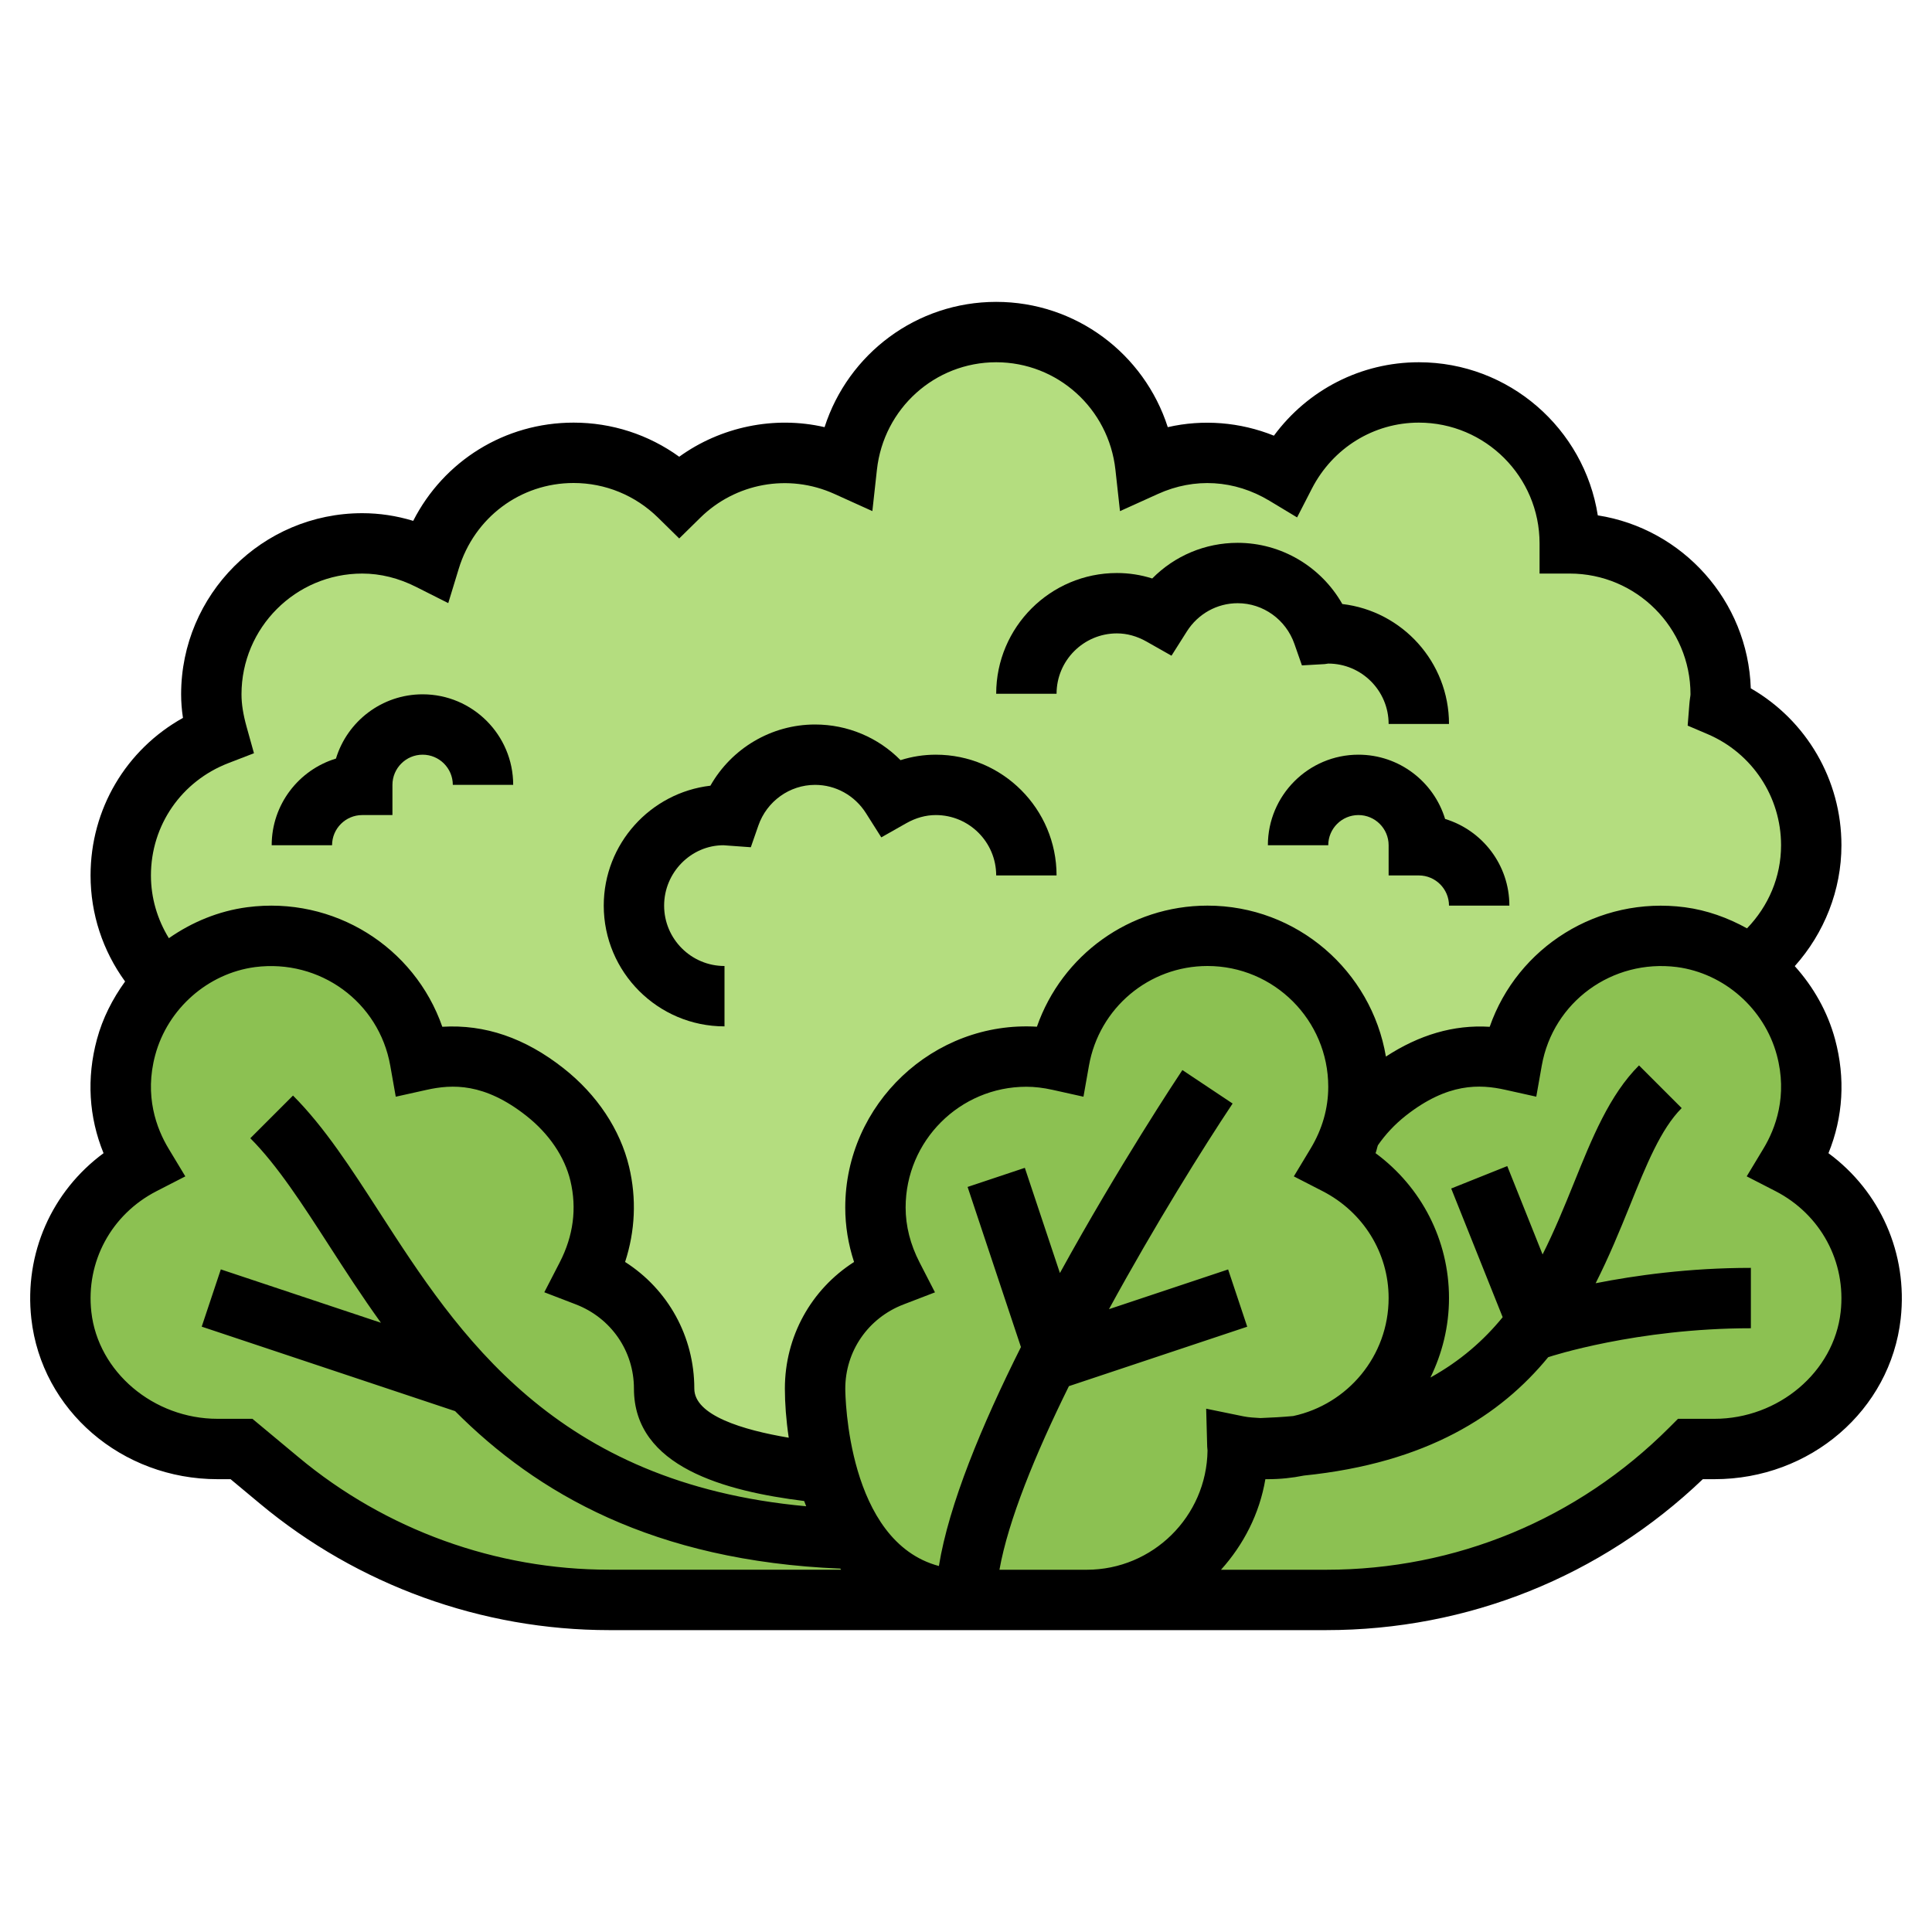
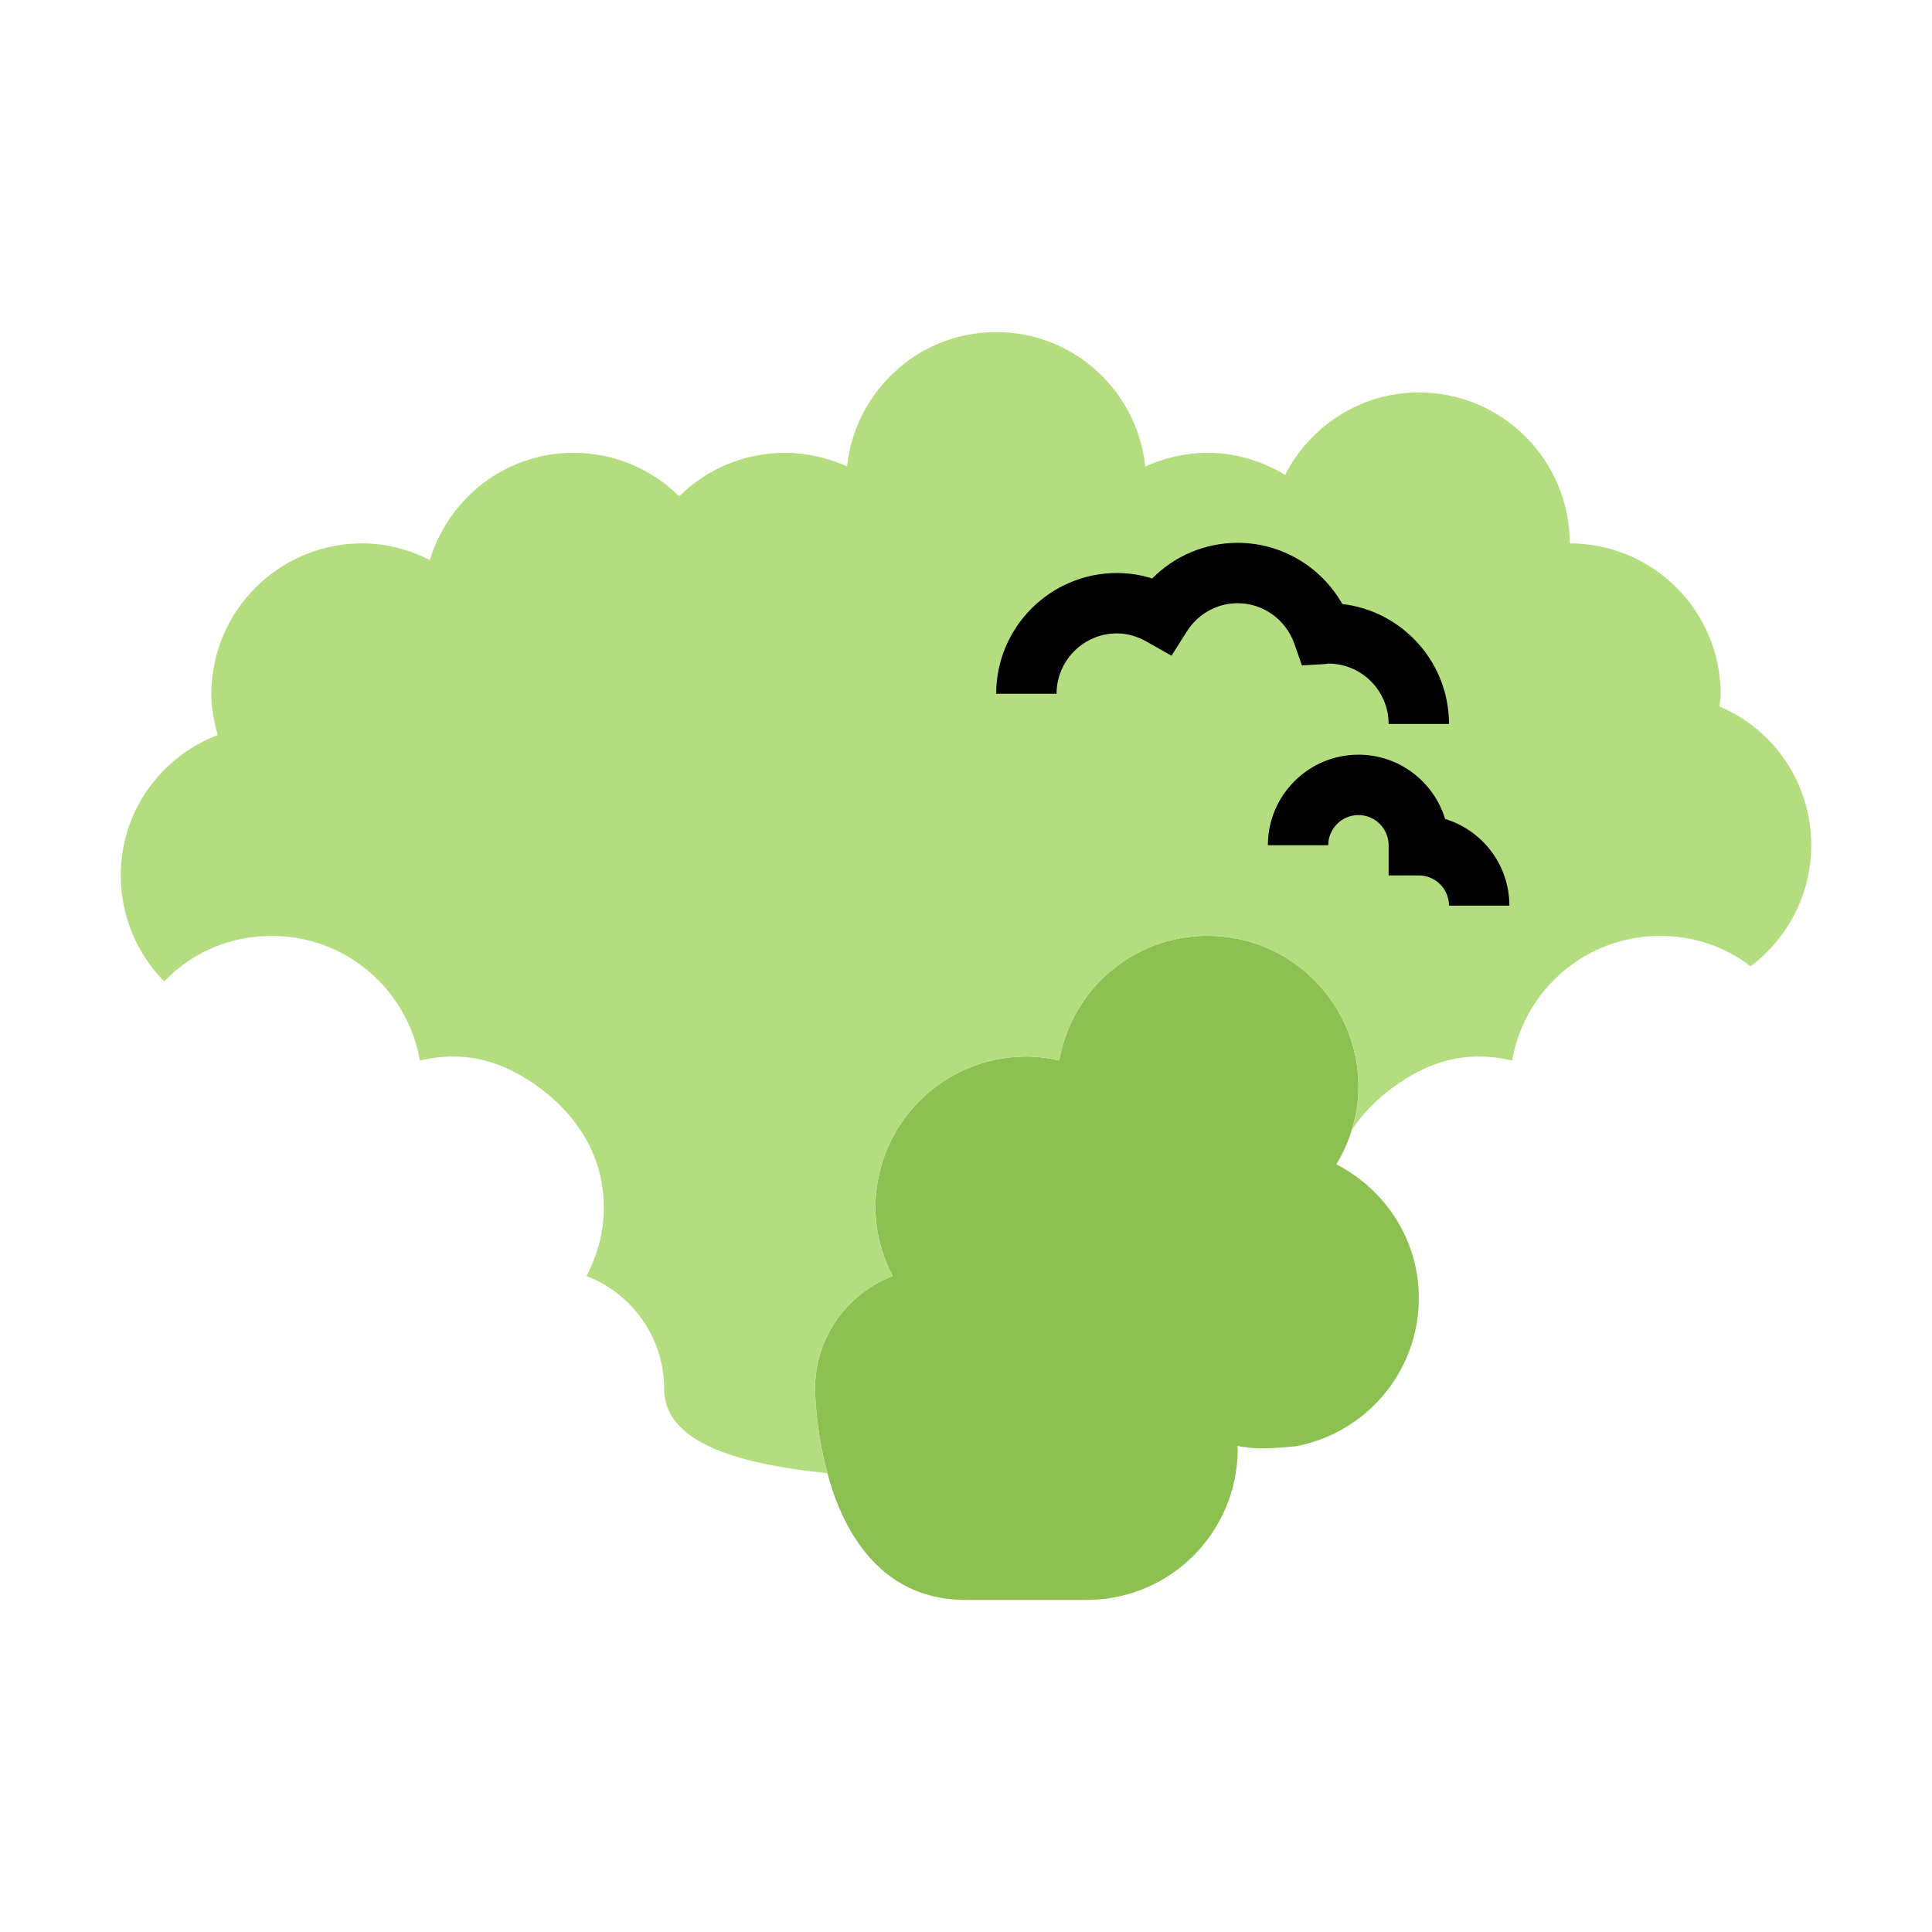
<svg xmlns="http://www.w3.org/2000/svg" id="Layer_5" enable-background="new 0 0 64 64" height="512" viewBox="0 0 64 64" width="512">
  <g>
    <g>
      <g fill="#8cc152">
-         <path d="m47 43c0-1.94-1.12-3.6-2.73-4.43.21-.35.39-.74.51-1.14.32-.48.72-.9 1.17-1.26 1.56-1.23 2.92-1.32 4.14-1.04.45-2.56 2.83-4.45 5.59-4.08.85.11 1.65.45 2.31.96.88.65 1.54 1.6 1.83 2.68.39 1.44.11 2.79-.55 3.88 1.77.91 2.94 2.82 2.7 5-.29 2.57-2.6 4.43-5.18 4.43h-.79c-1.6 1.6-3.48 2.85-5.54 3.7-2.05.85-4.26 1.3-6.53 1.3h-7.93c2.76 0 5-2.24 5-5 .23 0 .46 0 .68-.02.1.02.21.02.32.02.31 0 .62-.03.92-.09 2.32-.43 4.08-2.46 4.08-4.91z" />
        <path d="m32 53c-1.77 0-2.91-.88-3.65-2.01-.45-.68-.75-1.46-.94-2.19-.41-1.49-.41-2.8-.41-2.8 0-1.7 1.07-3.15 2.57-3.73-.35-.68-.57-1.45-.57-2.27 0-2.76 2.24-5 5-5 .37 0 .74.05 1.09.13.41-2.35 2.45-4.13 4.91-4.13 2.76 0 5 2.24 5 5 0 .5-.08.97-.22 1.43-.12.4-.3.79-.51 1.14 1.61.83 2.73 2.49 2.73 4.43 0 2.45-1.76 4.48-4.08 4.91-.4.04-.81.07-1.24.07-.24-.01-.46-.04-.69-.08 0 .03.01.06.01.1 0 2.76-2.24 5-5 5z" />
-         <path d="m28.35 50.99c.74 1.13 1.88 2.01 3.65 2.01h-11.82c-3.99 0-7.86-1.4-10.93-3.96l-1.25-1.04h-.79c-2.58 0-4.89-1.86-5.18-4.43-.24-2.18.93-4.09 2.7-5-.66-1.09-.94-2.44-.55-3.88.23-.83.66-1.58 1.26-2.18.76-.79 1.77-1.32 2.88-1.46 2.76-.37 5.14 1.52 5.59 4.08 1.22-.28 2.58-.19 4.14 1.04.87.69 1.56 1.63 1.82 2.72.3 1.25.07 2.4-.44 3.38 1.5.58 2.57 2.03 2.57 3.73 0 1.49 1.67 2.43 5.41 2.8.19.73.49 1.51.94 2.19z" />
      </g>
      <path d="m56.96 23.4c1.79.76 3.04 2.53 3.04 4.6 0 1.64-.79 3.09-2.01 4.01-.66-.51-1.46-.85-2.31-.96-2.76-.37-5.14 1.52-5.59 4.08-1.22-.28-2.58-.19-4.14 1.04-.45.36-.85.78-1.17 1.26.14-.46.22-.93.22-1.43 0-2.76-2.24-5-5-5-2.46 0-4.5 1.78-4.91 4.13-.35-.08-.72-.13-1.09-.13-2.76 0-5 2.24-5 5 0 .82.22 1.59.57 2.27-1.5.58-2.57 2.03-2.57 3.73 0 0 0 1.31.41 2.8-3.74-.37-5.41-1.31-5.41-2.8 0-1.7-1.07-3.15-2.57-3.73.51-.98.74-2.13.44-3.38-.26-1.09-.95-2.03-1.82-2.72-1.56-1.23-2.92-1.32-4.14-1.04-.45-2.56-2.83-4.45-5.59-4.08-1.11.14-2.12.67-2.88 1.46-.89-.9-1.44-2.14-1.44-3.51 0-2.13 1.33-3.93 3.21-4.65-.12-.44-.21-.88-.21-1.35 0-2.76 2.24-5 5-5 .81 0 1.56.21 2.24.55.62-2.05 2.51-3.55 4.76-3.55 1.36 0 2.6.55 3.5 1.44.9-.89 2.14-1.44 3.5-1.44.73 0 1.43.17 2.06.45.27-2.5 2.37-4.45 4.94-4.45s4.67 1.95 4.94 4.45c.63-.28 1.33-.45 2.06-.45.94 0 1.82.28 2.57.73.83-1.61 2.49-2.73 4.43-2.73 2.76 0 5 2.24 5 5 2.76 0 5 2.24 5 5 0 .14-.03.27-.04.4z" fill="#b4dd7f" />
    </g>
    <g>
-       <path d="m60.57 38.201c.488-1.199.565-2.486.219-3.772-.247-.915-.717-1.738-1.335-2.425.978-1.092 1.546-2.519 1.546-4.004 0-2.166-1.158-4.136-3.003-5.198-.095-2.904-2.263-5.292-5.068-5.73-.449-2.869-2.936-5.072-5.929-5.072-1.914 0-3.679.912-4.8 2.432-1.124-.452-2.355-.549-3.516-.282-.782-2.433-3.047-4.15-5.684-4.15s-4.902 1.717-5.685 4.15c-1.668-.386-3.445-.01-4.815.98-1.016-.734-2.229-1.13-3.5-1.13-2.279 0-4.301 1.271-5.312 3.254-.554-.169-1.119-.254-1.688-.254-3.309 0-6 2.691-6 6 0 .255.02.513.061.781-1.884 1.051-3.061 3.018-3.061 5.219 0 1.279.405 2.496 1.144 3.513-.415.574-.744 1.215-.933 1.916-.347 1.286-.27 2.573.219 3.772-1.712 1.261-2.634 3.321-2.392 5.483.34 3.031 2.992 5.316 6.169 5.316h.431l.975.812c3.241 2.701 7.349 4.188 11.568 4.188h23.748c4.688 0 9.103-1.772 12.479-5h.386c3.177 0 5.829-2.285 6.169-5.315.241-2.163-.681-4.223-2.393-5.484zm-53.004-12.922.847-.327-.244-.875c-.115-.414-.169-.757-.169-1.077 0-2.206 1.794-4 4-4 .603 0 1.204.149 1.788.444l1.061.535.347-1.137c.517-1.7 2.045-2.842 3.804-2.842 1.051 0 2.045.408 2.8 1.149l.7.688.7-.688c1.155-1.135 2.908-1.481 4.443-.786l1.255.568.151-1.37c.224-2.03 1.923-3.561 3.951-3.561s3.727 1.531 3.95 3.562l.151 1.37 1.255-.568c1.214-.551 2.543-.47 3.696.224l.916.552.489-.952c.693-1.35 2.051-2.188 3.543-2.188 2.206 0 4 1.794 4 4v1h1c2.206 0 4 1.794 4 4 0 .038-.008.074-.013.11-.01.07-.019.14-.024.21l-.057.717.661.282c1.478.631 2.433 2.076 2.433 3.681 0 1.049-.416 2.014-1.128 2.753-.634-.351-1.326-.602-2.06-.699-2.869-.376-5.543 1.316-6.464 3.96-1.199-.074-2.337.269-3.438.986-.479-2.834-2.943-5-5.91-5-2.58 0-4.822 1.639-5.651 4.011-3.424-.204-6.349 2.565-6.349 5.989 0 .61.098 1.214.292 1.805-1.418.906-2.292 2.463-2.292 4.195 0 .48.041 1.038.128 1.626-1.525-.257-3.128-.739-3.128-1.626 0-1.732-.874-3.29-2.293-4.196.335-1.027.383-2.1.133-3.151-.294-1.235-1.065-2.395-2.172-3.265-1.278-1.007-2.605-1.46-4.016-1.375-.921-2.644-3.589-4.337-6.464-3.96-.946.125-1.829.492-2.594 1.026-.381-.621-.594-1.333-.594-2.079 0-1.659 1.007-3.12 2.566-3.721zm2.327 22.996-1.531-1.275h-1.155c-2.122 0-3.959-1.554-4.181-3.539-.188-1.662.661-3.233 2.161-4.003l.952-.489-.553-.917c-.404-.669-.809-1.751-.444-3.102.414-1.536 1.743-2.707 3.308-2.914 2.146-.274 4.104 1.152 4.478 3.265l.182 1.029 1.021-.227c.851-.19 1.912-.236 3.301.857.754.593 1.273 1.359 1.464 2.157.217.914.098 1.822-.354 2.7l-.511.991 1.041.4c1.17.45 1.928 1.546 1.928 2.792 0 2.596 3.027 3.397 5.639 3.723.021.059.045.116.067.174-8.337-.762-11.529-5.701-14.123-9.719-.944-1.463-1.836-2.845-2.877-3.886l-1.414 1.414c.891.891 1.727 2.186 2.611 3.556.524.812 1.085 1.68 1.716 2.556l-5.304-1.768-.633 1.897 8.393 2.798c2.7 2.711 6.561 4.964 12.76 5.217.009.012.018.024.028.036h-7.683c-3.751.002-7.406-1.321-10.287-3.723zm23.215 3.725c.29-1.63 1.184-3.82 2.301-6.082l5.907-1.969-.633-1.897-3.947 1.316c1.521-2.787 3.141-5.381 4.096-6.812l-1.664-1.109c-.163.244-2.107 3.176-4.057 6.724l-1.162-3.485-1.896.633 1.767 5.304c-1.29 2.573-2.39 5.218-2.718 7.253-3.038-.81-3.1-5.65-3.101-5.873 0-1.246.758-2.342 1.93-2.792l1.041-.4-.51-.991c-.307-.597-.462-1.208-.462-1.82 0-2.206 1.794-4 4-4 .275 0 .561.034.871.103l1.02.227.182-1.028c.338-1.914 1.99-3.302 3.927-3.302 2.206 0 4 1.794 4 4 0 .716-.197 1.406-.587 2.052l-.553.917.952.489c1.35.693 2.188 2.05 2.188 3.542 0 1.918-1.357 3.521-3.161 3.908-.346.032-.71.053-1.086.067-.188-.012-.377-.019-.563-.057l-1.234-.253.034 1.26c.002.042.005.083.011.126-.029 2.182-1.813 3.949-4.001 3.949zm27.866-8.538c-.222 1.984-2.059 3.538-4.181 3.538h-1.207l-.293.293c-3.035 3.035-7.071 4.707-11.364 4.707h-3.482c.746-.828 1.277-1.854 1.47-3h.083c.408 0 .807-.042 1.193-.12 4.086-.418 6.511-1.996 8.093-3.921l.031-.01c.028-.01 2.889-.949 6.683-.949v-2c-2.056 0-3.844.252-5.142.509.441-.873.8-1.746 1.127-2.555.553-1.371 1.031-2.555 1.723-3.247l-1.414-1.414c-.979.979-1.555 2.404-2.163 3.912-.314.777-.641 1.574-1.031 2.35l-1.17-2.927-1.857.743 1.705 4.263c-.623.763-1.397 1.447-2.393 1.998.389-.796.615-1.687.615-2.632 0-1.914-.912-3.679-2.433-4.8.034-.084.047-.174.077-.26.249-.361.557-.692.924-.982 1.391-1.093 2.45-1.047 3.302-.856l1.021.227.182-1.029c.374-2.113 2.336-3.538 4.478-3.265 1.564.207 2.894 1.377 3.308 2.914.364 1.351-.04 2.433-.444 3.102l-.553.917.952.489c1.498.771 2.347 2.342 2.16 4.005z" />
-       <path d="m24 34v-2c-1.103 0-2-.897-2-2s.897-2 1.965-2l.907.066.25-.719c.28-.805 1.035-1.347 1.878-1.347.684 0 1.313.35 1.685.935l.509.804.828-.469c.317-.179.646-.27.978-.27 1.103 0 2 .897 2 2h2c0-2.206-1.794-4-4-4-.398 0-.789.061-1.169.181-.742-.751-1.752-1.181-2.831-1.181-1.448 0-2.766.791-3.467 2.027-1.986.232-3.533 1.925-3.533 3.973 0 2.206 1.794 4 4 4z" />
      <path d="m37 20.982c.332 0 .661.091.979.27l.828.469.509-.804c.371-.585 1.001-.935 1.685-.935.842 0 1.597.542 1.878 1.348l.249.712.753-.043.119-.017c1.103 0 2 .897 2 2h2c0-2.048-1.547-3.741-3.534-3.973-.701-1.236-2.019-2.027-3.466-2.027-1.079 0-2.089.43-2.831 1.181-.38-.121-.771-.181-1.169-.181-2.206 0-4 1.794-4 4h2c0-1.103.897-2 2-2z" />
      <path d="m45 25c-1.654 0-3 1.346-3 3h2c0-.551.448-1 1-1s1 .449 1 1v1h1c.552 0 1 .449 1 1h2c0-1.352-.898-2.497-2.129-2.871-.374-1.231-1.519-2.129-2.871-2.129z" />
-       <path d="m12 27h1v-1c0-.551.448-1 1-1s1 .449 1 1h2c0-1.654-1.346-3-3-3-1.352 0-2.497.898-2.871 2.129-1.231.374-2.129 1.519-2.129 2.871h2c0-.551.448-1 1-1z" />
    </g>
  </g>
</svg>